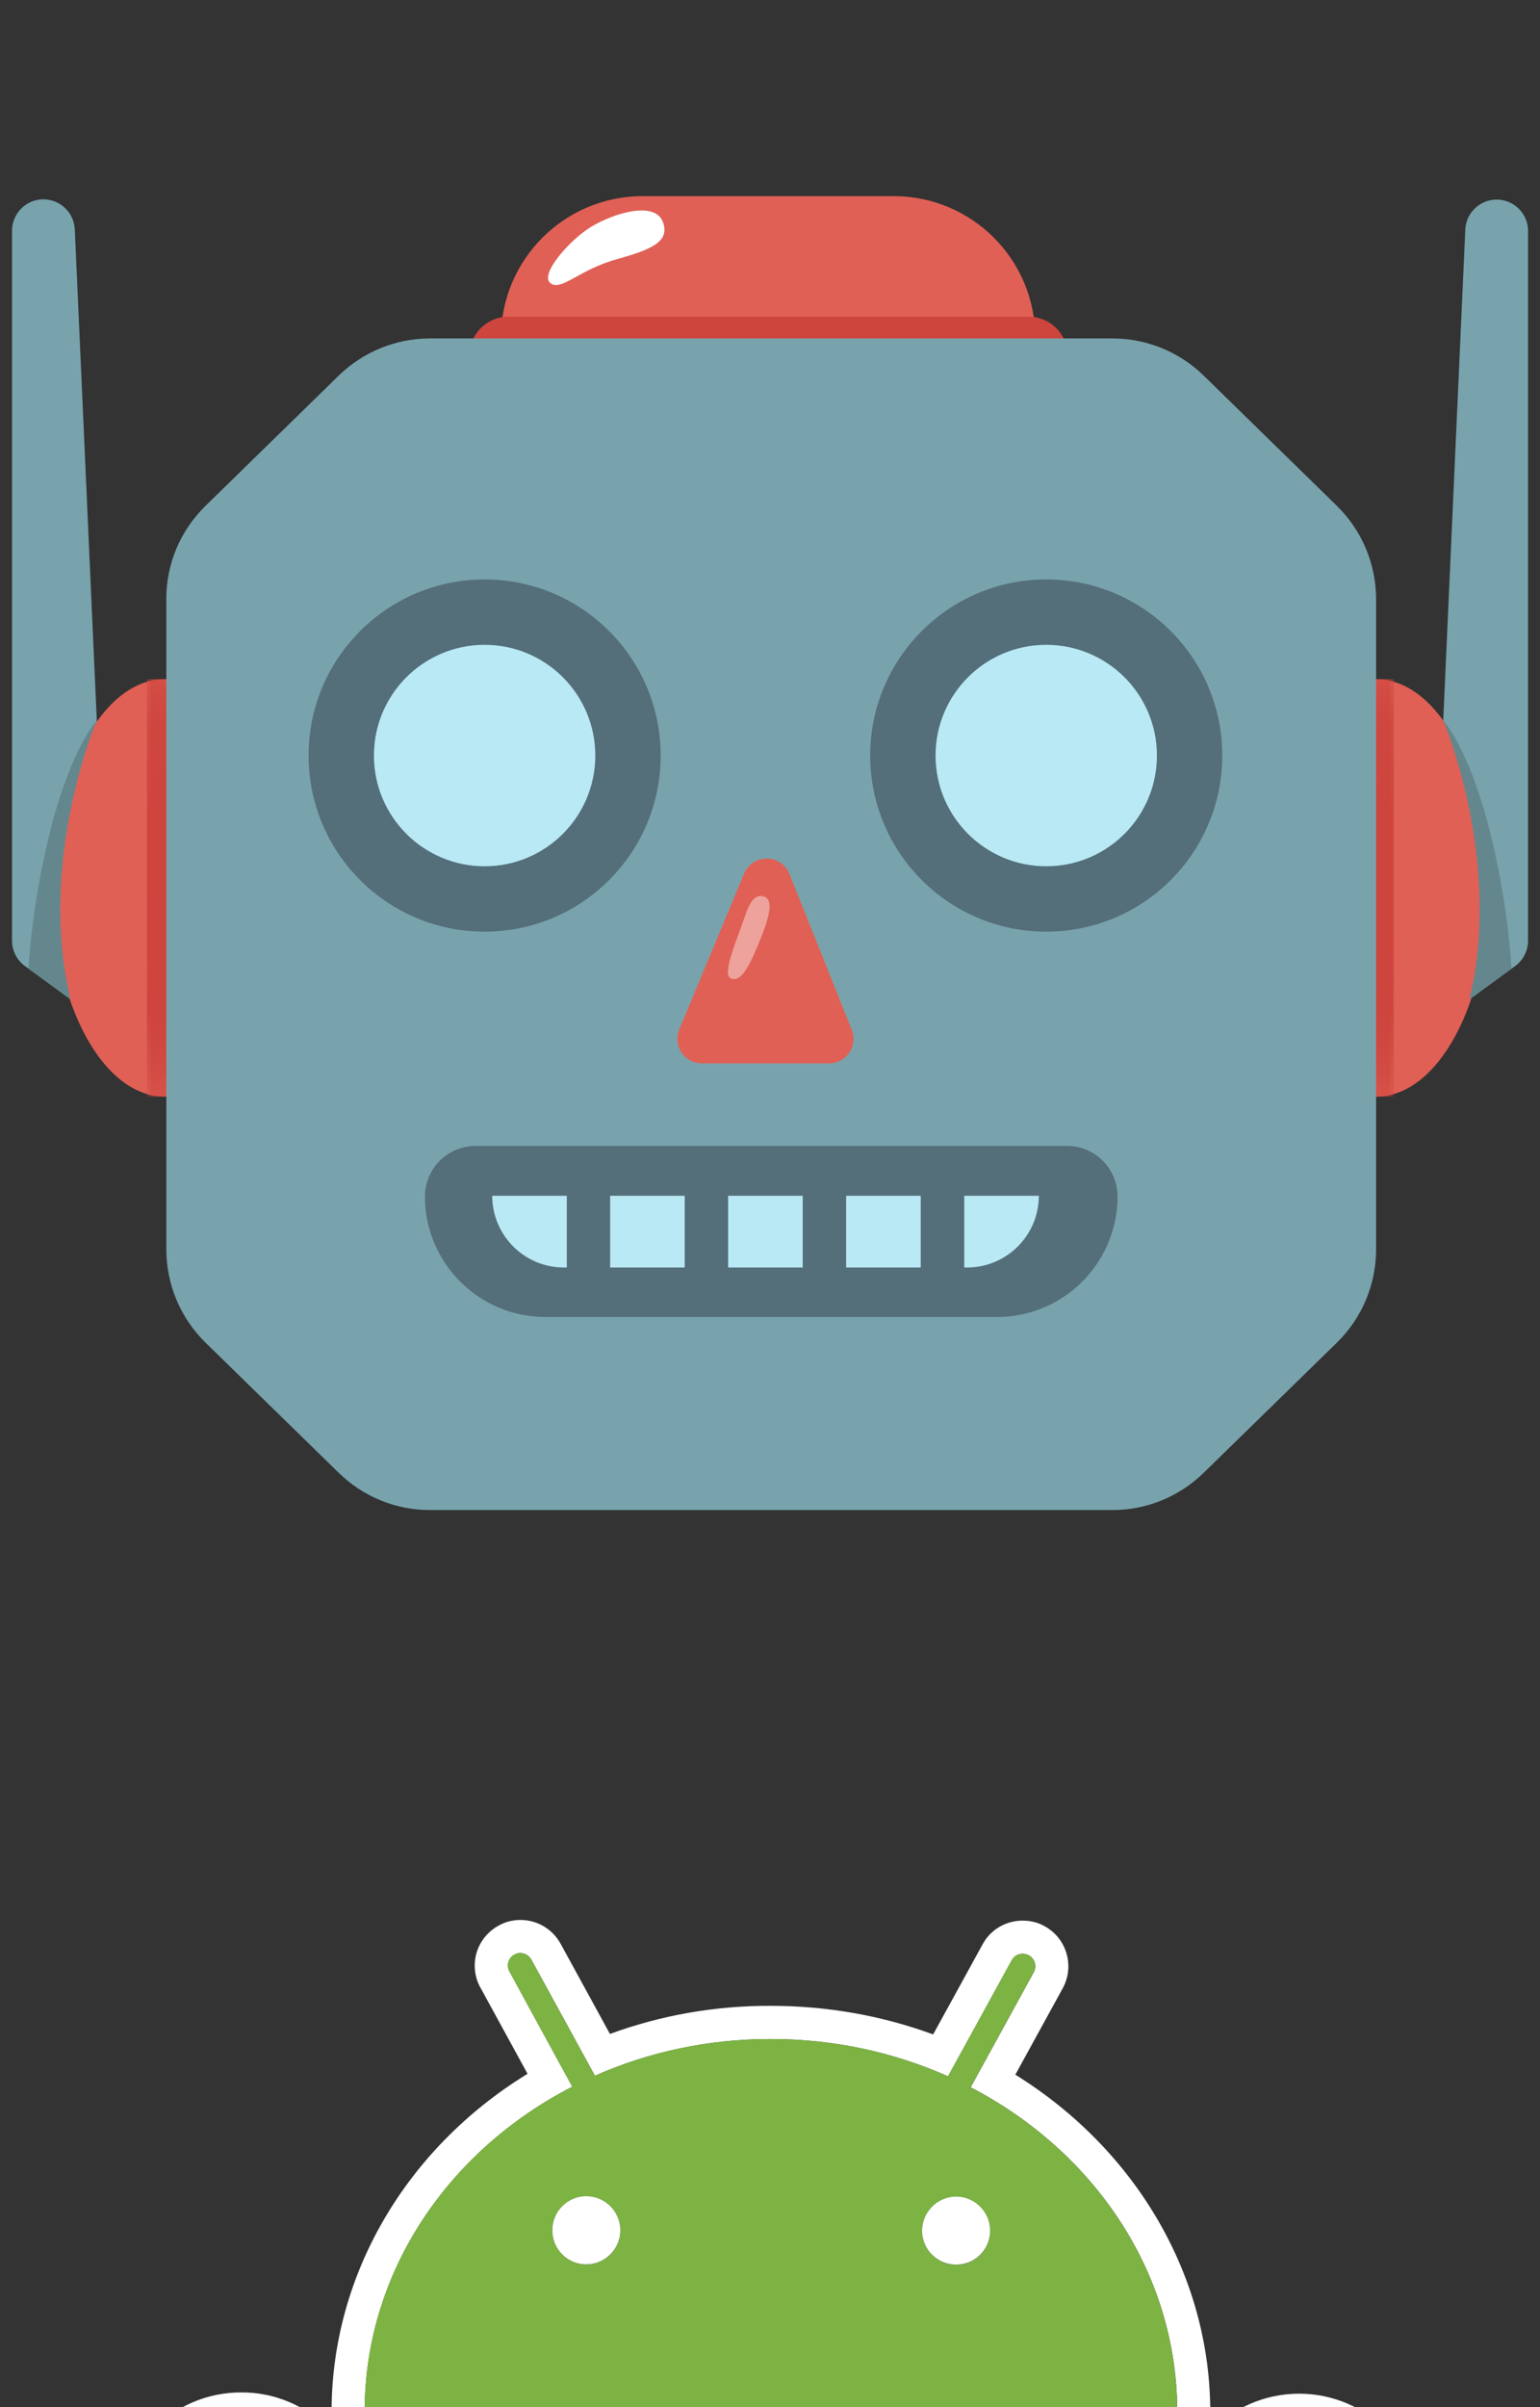
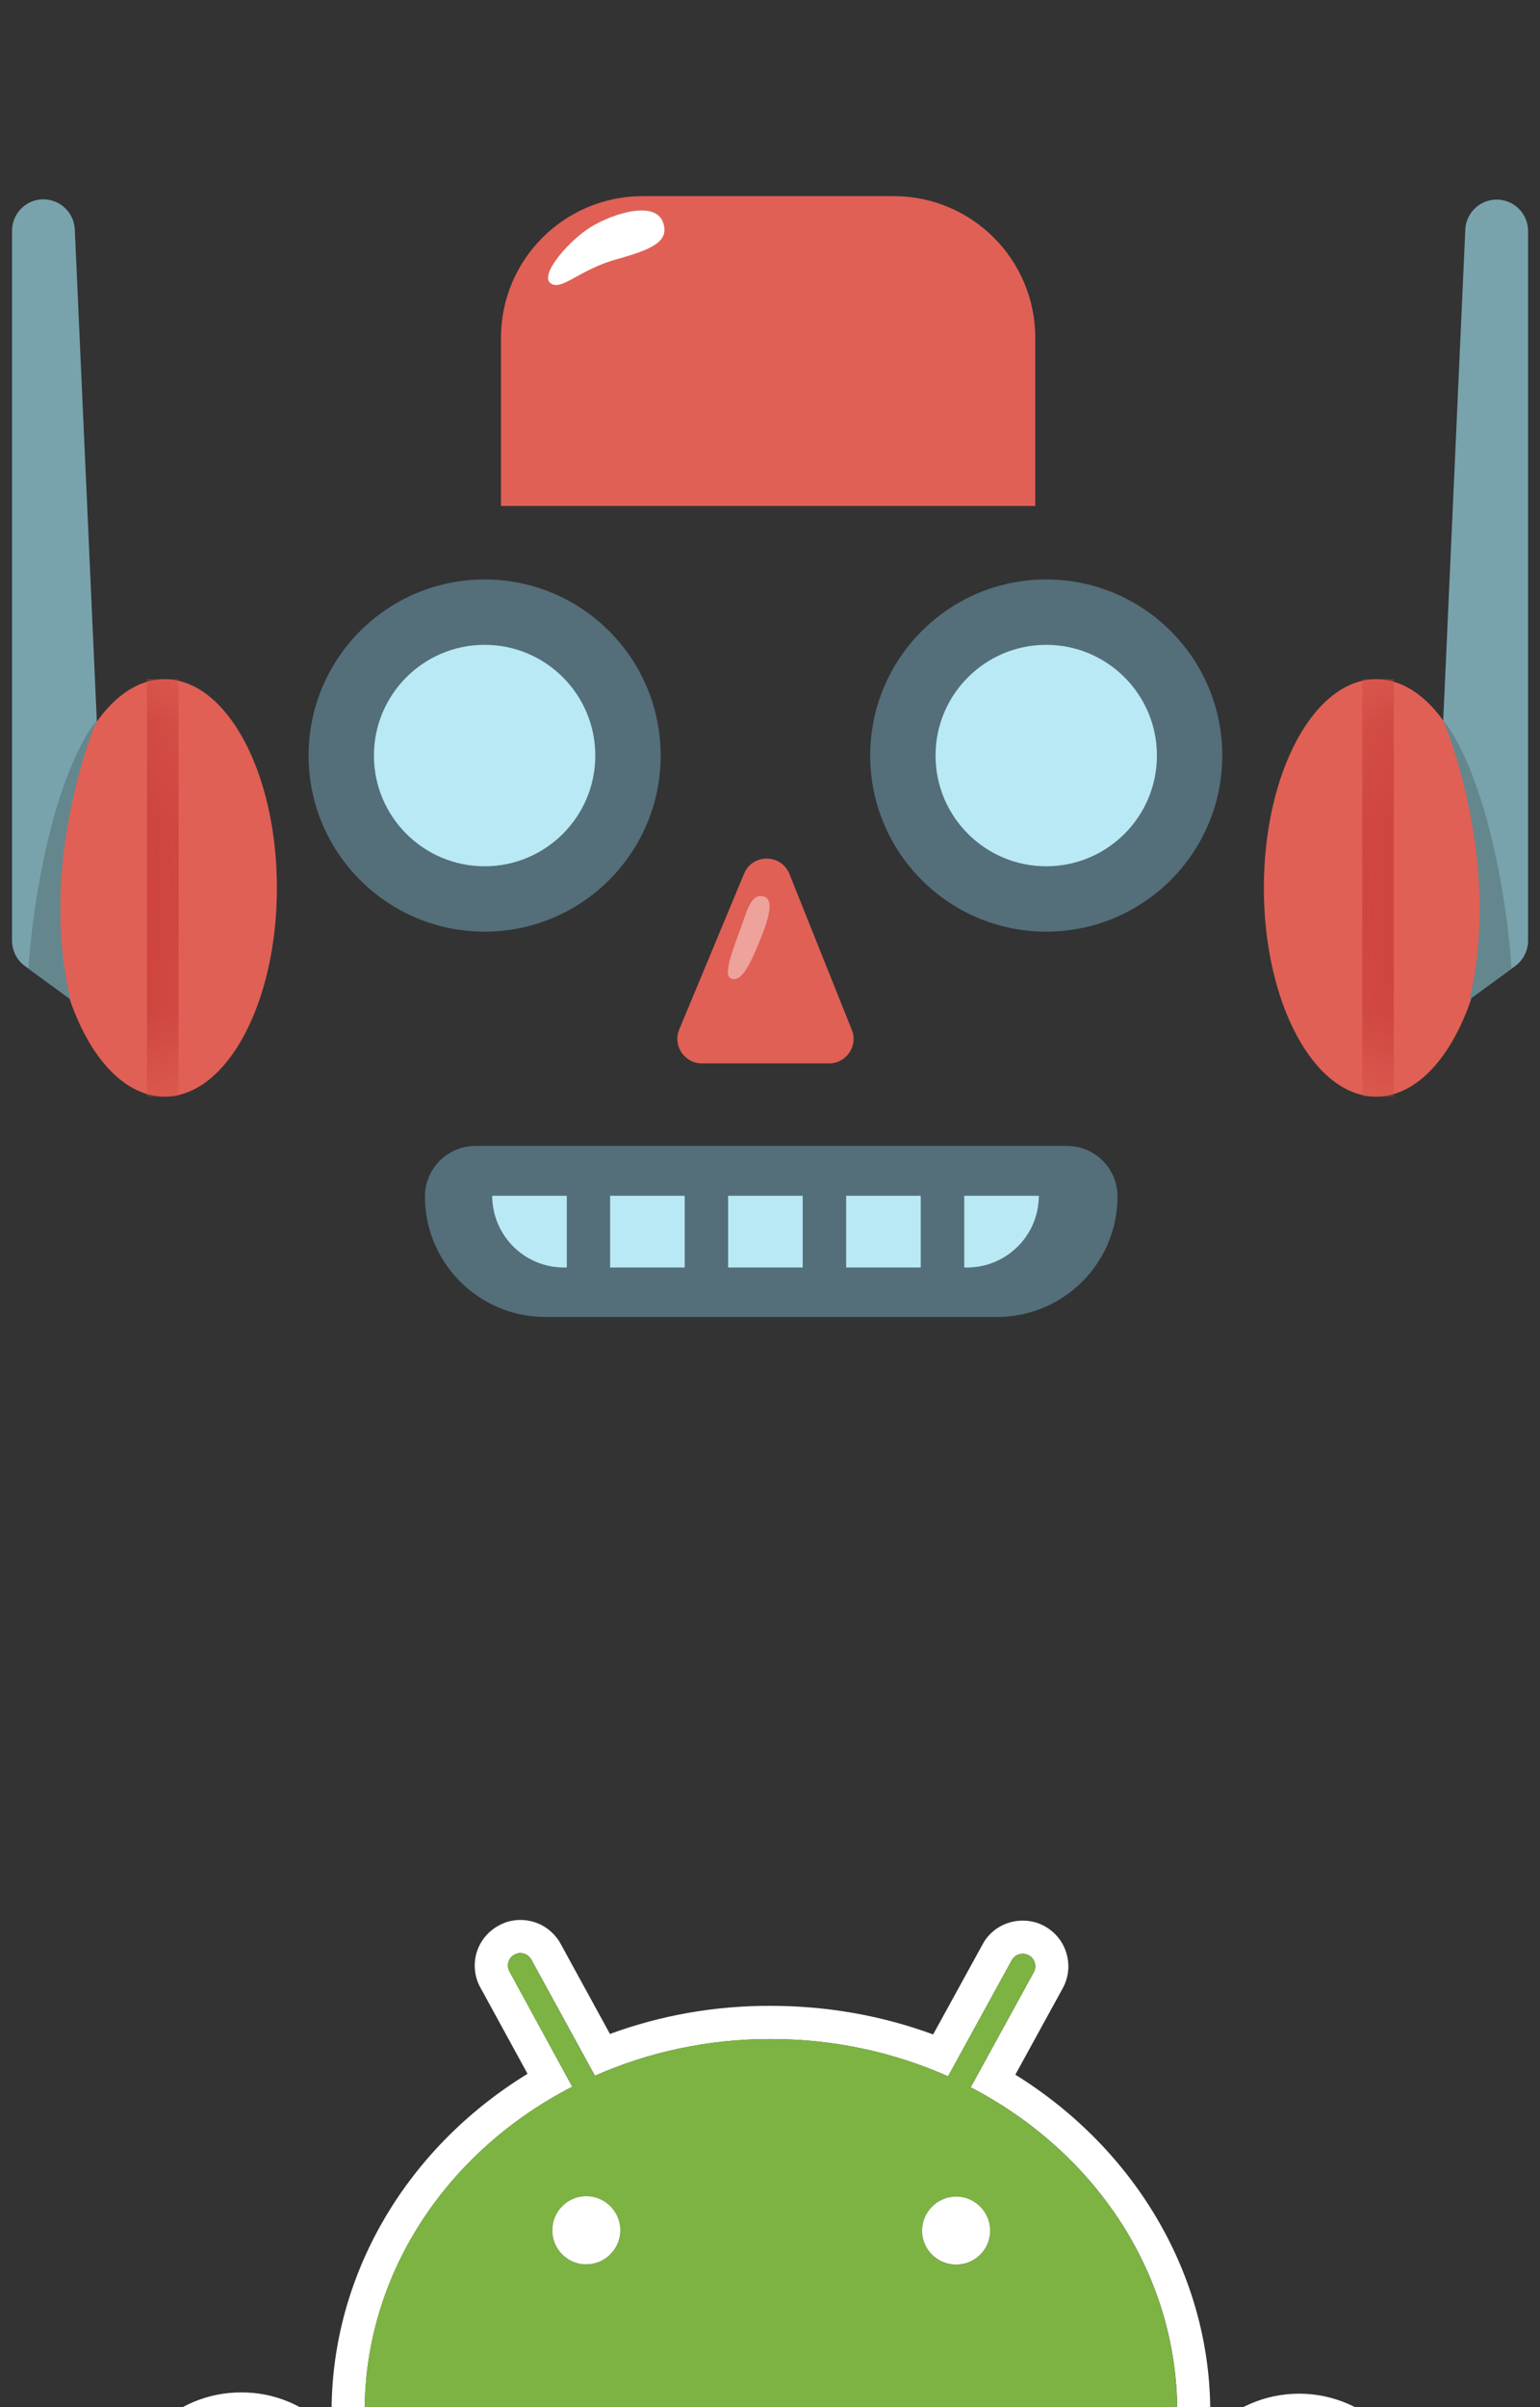
<svg xmlns="http://www.w3.org/2000/svg" width="16" height="25" viewBox="0 0 16 25" fill="none">
  <rect x="0" y="0" width="16" height="25" fill="#333333" stroke="none" />
  <path d="M10.756 5.255H5.205V3.509C5.205 2.695 5.864 2.037 6.678 2.037H9.284C10.098 2.037 10.756 2.695 10.756 3.509V5.255Z" fill="#E06055" />
  <path d="M6.89 2.313C6.81 2.077 6.373 2.217 6.146 2.353C5.92 2.489 5.604 2.849 5.718 2.94C5.83 3.03 6.015 2.8 6.409 2.692C6.775 2.59 6.956 2.508 6.89 2.313Z" fill="white" />
-   <path d="M11.091 3.957H4.876V3.694C4.876 3.587 4.919 3.484 4.995 3.408C5.071 3.332 5.174 3.289 5.281 3.289H10.688C10.741 3.289 10.793 3.3 10.842 3.32C10.892 3.34 10.936 3.37 10.974 3.408C11.011 3.445 11.041 3.49 11.062 3.539C11.082 3.588 11.092 3.641 11.092 3.694V3.957H11.091Z" fill="#CE453E" />
  <path d="M14.966 8.117L15.224 2.382C15.228 2.297 15.266 2.217 15.328 2.16C15.39 2.102 15.473 2.071 15.557 2.073C15.642 2.075 15.723 2.11 15.782 2.17C15.842 2.231 15.876 2.312 15.876 2.397V9.769C15.876 9.873 15.826 9.972 15.742 10.033L14.816 10.709L14.966 8.117ZM1.034 8.117L0.777 2.382C0.773 2.298 0.737 2.219 0.676 2.161C0.616 2.103 0.535 2.071 0.451 2.07C0.271 2.07 0.125 2.217 0.125 2.397V9.769C0.125 9.873 0.175 9.972 0.259 10.033L1.185 10.709L1.034 8.117Z" fill="#78A3AD" />
  <path d="M1.711 11.389C2.355 11.389 2.877 10.419 2.877 9.222C2.877 8.025 2.355 7.054 1.711 7.054C1.067 7.054 0.545 8.025 0.545 9.222C0.545 10.419 1.067 11.389 1.711 11.389Z" fill="#E06055" />
  <mask id="mask0_702_505" style="mask-type:luminance" maskUnits="userSpaceOnUse" x="0" y="7" width="3" height="5">
    <path d="M1.711 11.389C2.355 11.389 2.877 10.419 2.877 9.222C2.877 8.025 2.355 7.054 1.711 7.054C1.067 7.054 0.545 8.025 0.545 9.222C0.545 10.419 1.067 11.389 1.711 11.389Z" fill="white" />
  </mask>
  <g mask="url(#mask0_702_505)">
    <path d="M1.527 7.053H1.855V11.389H1.527V7.053Z" fill="#CE453E" />
  </g>
  <mask id="mask1_702_505" style="mask-type:luminance" maskUnits="userSpaceOnUse" x="0" y="7" width="3" height="5">
-     <path d="M1.75 7.053C1.106 7.053 0.584 8.024 0.584 9.221C0.584 10.418 1.106 11.388 1.75 11.388C2.394 11.388 2.916 10.418 2.916 9.221C2.916 8.024 2.394 7.053 1.75 7.053Z" fill="white" />
-   </mask>
+     </mask>
  <g mask="url(#mask1_702_505)">
    <path d="M1.894 11.39H1.566V7.053H1.894V11.39Z" fill="#CE453E" />
  </g>
  <path d="M14.298 11.389C14.942 11.389 15.464 10.419 15.464 9.222C15.464 8.025 14.942 7.054 14.298 7.054C13.653 7.054 13.131 8.025 13.131 9.222C13.131 10.419 13.653 11.389 14.298 11.389Z" fill="#E06055" />
  <mask id="mask2_702_505" style="mask-type:luminance" maskUnits="userSpaceOnUse" x="13" y="7" width="3" height="5">
    <path d="M14.337 7.053C13.693 7.053 13.17 8.024 13.17 9.221C13.17 10.418 13.693 11.388 14.337 11.388C14.981 11.388 15.503 10.418 15.503 9.221C15.503 8.024 14.981 7.053 14.337 7.053Z" fill="white" />
  </mask>
  <g mask="url(#mask2_702_505)">
    <path d="M14.48 11.39H14.153V7.053H14.48V11.39Z" fill="#CE453E" />
  </g>
  <mask id="mask3_702_505" style="mask-type:luminance" maskUnits="userSpaceOnUse" x="13" y="7" width="3" height="5">
    <path d="M14.298 11.389C14.942 11.389 15.464 10.419 15.464 9.222C15.464 8.025 14.942 7.054 14.298 7.054C13.653 7.054 13.131 8.025 13.131 9.222C13.131 10.419 13.653 11.389 14.298 11.389Z" fill="white" />
  </mask>
  <g mask="url(#mask3_702_505)">
-     <path d="M14.114 7.053H14.441V11.389H14.114V7.053Z" fill="#CE453E" />
-   </g>
-   <path d="M13.89 5.254L12.506 3.901C12.253 3.654 11.913 3.515 11.559 3.515H4.466C4.113 3.515 3.773 3.654 3.519 3.901L2.135 5.254C2.006 5.38 1.903 5.531 1.833 5.697C1.763 5.863 1.727 6.042 1.728 6.223V12.975C1.728 13.34 1.875 13.689 2.135 13.944L3.519 15.296C3.773 15.544 4.111 15.683 4.466 15.683H11.559C11.912 15.683 12.252 15.544 12.506 15.296L13.89 13.944C14.151 13.689 14.297 13.34 14.297 12.975V6.223C14.297 5.859 14.15 5.509 13.89 5.254Z" fill="#78A3AD" />
+     </g>
  <path d="M5.035 9.676C6.045 9.676 6.864 8.857 6.864 7.847C6.864 6.837 6.045 6.018 5.035 6.018C4.025 6.018 3.206 6.837 3.206 7.847C3.206 8.857 4.025 9.676 5.035 9.676Z" fill="#546E7A" />
  <path d="M5.035 8.997C5.67 8.997 6.185 8.482 6.185 7.847C6.185 7.212 5.67 6.697 5.035 6.697C4.4 6.697 3.885 7.212 3.885 7.847C3.885 8.482 4.4 8.997 5.035 8.997Z" fill="#B8E9F4" />
  <path d="M10.87 9.676C11.88 9.676 12.699 8.857 12.699 7.847C12.699 6.837 11.88 6.018 10.87 6.018C9.86 6.018 9.041 6.837 9.041 7.847C9.041 8.857 9.86 9.676 10.87 9.676Z" fill="#546E7A" />
  <path d="M10.87 8.997C11.505 8.997 12.02 8.482 12.02 7.847C12.02 7.212 11.505 6.697 10.87 6.697C10.235 6.697 9.72 7.212 9.72 7.847C9.72 8.482 10.235 8.997 10.87 8.997Z" fill="#B8E9F4" />
  <path d="M1.005 7.483C1.005 7.483 0.385 8.93 0.732 10.378L0.296 10.059C0.296 10.059 0.331 9.337 0.545 8.54C0.76 7.742 1.005 7.483 1.005 7.483ZM14.995 7.483C14.995 7.483 15.615 8.93 15.267 10.378L15.704 10.059C15.704 10.059 15.669 9.337 15.455 8.54C15.24 7.742 14.995 7.483 14.995 7.483Z" fill="#64878E" />
  <path d="M7.731 9.073L7.057 10.692C6.987 10.859 7.111 11.044 7.292 11.044H8.614C8.794 11.044 8.917 10.862 8.85 10.696L8.202 9.077C8.117 8.866 7.819 8.863 7.731 9.073Z" fill="#E06055" />
  <path d="M7.933 9.31C7.796 9.271 7.755 9.486 7.683 9.675C7.563 9.991 7.53 10.139 7.596 10.163C7.684 10.195 7.76 10.095 7.878 9.809C7.99 9.54 8.048 9.343 7.933 9.31Z" fill="#EDA29B" />
  <path d="M6.049 12.151V13.428V12.151ZM7.371 12.151V13.428V12.151ZM8.695 12.151V13.428V12.151ZM10.018 12.151V13.428V12.151Z" fill="#ECEFF1" />
  <path d="M10.249 13.428H5.776C5.163 13.428 4.664 12.93 4.664 12.315V12.151H11.36V12.315C11.36 12.929 10.863 13.428 10.249 13.428Z" fill="#B8E9F4" />
  <path d="M10.359 13.428H5.666C5.114 13.428 4.665 12.979 4.665 12.426C4.665 12.274 4.789 12.151 4.94 12.151H11.086C11.239 12.151 11.361 12.275 11.361 12.426C11.36 12.979 10.912 13.428 10.359 13.428Z" fill="#546E7A" stroke="#546E7A" stroke-width="0.5" stroke-miterlimit="10" />
  <path d="M5.853 12.3V13.35C5.853 13.35 4.665 13.253 4.665 12.315L5.853 12.3ZM10.162 12.3V13.35C10.162 13.35 11.35 13.253 11.35 12.315L10.162 12.3Z" fill="#546E7A" />
  <path d="M6.339 12.419H7.114V13.164H6.339V12.419ZM7.565 12.419H8.34V13.164H7.565V12.419ZM8.791 12.419H9.566V13.164H8.791V12.419ZM10.047 13.164H10.018V12.419H10.793C10.793 12.83 10.459 13.164 10.047 13.164ZM5.889 13.164H5.859C5.448 13.164 5.114 12.83 5.114 12.419H5.889V13.164Z" fill="#B8E9F4" />
  <path d="M14.78 26.144C14.781 25.438 14.206 24.862 13.499 24.86C13.135 24.86 12.807 25.012 12.574 25.255V25.055C12.576 23.643 11.807 22.328 10.549 21.547L11.04 20.652C11.102 20.54 11.116 20.412 11.081 20.29C11.046 20.168 10.966 20.067 10.85 20.003C10.781 19.965 10.704 19.947 10.625 19.947C10.451 19.947 10.291 20.04 10.209 20.193L9.695 21.129C9.161 20.933 8.597 20.833 8.01 20.832C7.43 20.83 6.869 20.929 6.337 21.124L5.825 20.188C5.784 20.113 5.724 20.051 5.651 20.007C5.578 19.963 5.494 19.941 5.409 19.94C5.329 19.94 5.249 19.96 5.184 19.997C5.071 20.057 4.987 20.16 4.951 20.282C4.916 20.403 4.931 20.537 4.991 20.642L5.481 21.538C4.217 22.313 3.446 23.628 3.445 25.043V25.255C3.435 25.244 3.425 25.233 3.414 25.223C3.295 25.103 3.154 25.009 2.998 24.944C2.843 24.879 2.676 24.846 2.507 24.847C1.801 24.845 1.226 25.42 1.225 26.127L1.22 30.05C1.219 30.758 1.792 31.333 2.5 31.334C2.842 31.334 3.165 31.202 3.407 30.959C3.431 30.937 3.452 30.912 3.474 30.888L3.472 31.45C3.471 31.81 3.611 32.148 3.865 32.403C3.989 32.528 4.137 32.628 4.3 32.696C4.463 32.763 4.638 32.798 4.815 32.798H5.151L5.149 34.53C5.147 35.237 5.722 35.813 6.429 35.814C7.135 35.815 7.711 35.24 7.712 34.534L7.715 32.803L8.291 32.804L8.289 34.537C8.289 34.879 8.421 35.2 8.664 35.443C8.906 35.685 9.227 35.819 9.569 35.819C10.275 35.82 10.85 35.245 10.851 34.539L10.852 32.808H11.191C11.932 32.809 12.536 32.207 12.537 31.465L12.539 30.923C12.774 31.185 13.114 31.35 13.492 31.35C14.199 31.352 14.774 30.777 14.775 30.07L14.78 26.144ZM3.437 30.053C3.437 30.572 3.017 30.989 2.5 30.989C2.251 30.989 2.013 30.89 1.838 30.714C1.662 30.538 1.563 30.299 1.564 30.05L1.569 26.127C1.569 25.878 1.669 25.64 1.845 25.465C2.021 25.289 2.259 25.19 2.507 25.19C3.025 25.19 3.445 25.612 3.444 26.128L3.437 30.053ZM3.789 25.027C3.797 23.584 4.665 22.33 5.946 21.672L5.294 20.477C5.259 20.414 5.281 20.334 5.345 20.3C5.407 20.265 5.486 20.289 5.521 20.353L6.181 21.558C6.735 21.313 7.357 21.175 8.014 21.177C8.672 21.177 9.294 21.317 9.85 21.564L10.512 20.358C10.546 20.295 10.625 20.273 10.689 20.307C10.752 20.342 10.775 20.422 10.74 20.484L10.085 21.678C11.363 22.342 12.226 23.595 12.231 25.037V25.054L3.79 25.044C3.789 25.038 3.789 25.032 3.789 25.027ZM12.194 31.46C12.194 31.91 11.898 32.289 11.49 32.414C11.396 32.443 11.296 32.459 11.193 32.459H10.512L10.511 33.273H10.509L10.508 34.534C10.508 35.052 10.086 35.472 9.569 35.47C9.052 35.47 8.632 35.049 8.634 34.533L8.636 32.457L7.371 32.455L7.369 34.532C7.367 35.049 6.947 35.469 6.43 35.468C5.914 35.467 5.494 35.047 5.495 34.529L5.496 33.267H5.495L5.496 32.453L4.816 32.452C4.264 32.45 3.816 32.004 3.817 31.45V30.764H3.819L3.825 25.368L12.203 25.378L12.196 30.775H12.197L12.194 31.46ZM13.494 31.004C12.976 31.004 12.557 30.584 12.557 30.065L12.562 26.142C12.562 25.624 12.982 25.204 13.5 25.205C14.018 25.205 14.436 25.627 14.435 26.144L14.431 30.068C14.431 30.316 14.332 30.555 14.156 30.73C13.98 30.906 13.742 31.004 13.494 31.004Z" fill="white" />
  <path d="M13.5 25.205C12.982 25.204 12.562 25.624 12.562 26.142L12.557 30.065C12.557 30.584 12.976 31.003 13.494 31.004C14.011 31.004 14.431 30.587 14.431 30.068L14.435 26.144C14.436 25.625 14.018 25.205 13.5 25.205ZM2.506 25.19C1.989 25.189 1.569 25.609 1.567 26.127L1.562 30.05C1.561 30.569 1.981 30.988 2.499 30.989C3.016 30.99 3.436 30.572 3.436 30.053L3.442 26.128C3.444 25.612 3.024 25.192 2.506 25.19ZM12.23 25.037C12.225 23.595 11.361 22.342 10.084 21.678L10.739 20.484C10.774 20.422 10.751 20.342 10.688 20.307C10.624 20.273 10.545 20.295 10.511 20.358L9.849 21.564C9.293 21.317 8.671 21.177 8.012 21.177C7.356 21.175 6.734 21.313 6.18 21.558L5.52 20.353C5.512 20.338 5.501 20.325 5.488 20.314C5.474 20.303 5.459 20.295 5.443 20.29C5.426 20.285 5.409 20.284 5.392 20.285C5.375 20.287 5.359 20.292 5.344 20.3C5.28 20.334 5.256 20.414 5.293 20.477L5.945 21.672C4.664 22.33 3.795 23.584 3.788 25.027V25.044L12.229 25.054C12.23 25.048 12.23 25.042 12.23 25.037ZM6.09 23.518C5.996 23.517 5.907 23.48 5.841 23.414C5.775 23.347 5.738 23.258 5.737 23.164C5.737 22.969 5.896 22.81 6.091 22.81C6.287 22.81 6.445 22.97 6.445 23.165C6.445 23.359 6.286 23.518 6.09 23.518ZM9.934 23.522C9.739 23.522 9.58 23.363 9.58 23.168C9.581 23.074 9.618 22.984 9.685 22.918C9.751 22.852 9.841 22.814 9.935 22.814C10.129 22.815 10.287 22.975 10.287 23.169C10.287 23.364 10.129 23.522 9.934 23.522ZM12.201 25.379L3.824 25.369L3.817 30.765H3.816V31.452C3.815 32.005 4.261 32.452 4.815 32.453L5.495 32.454L5.494 33.268H5.495L5.494 34.53C5.492 35.047 5.912 35.468 6.429 35.469C6.946 35.47 7.366 35.049 7.367 34.533L7.37 32.457L8.635 32.458L8.633 34.534C8.631 35.05 9.051 35.473 9.568 35.472C10.085 35.473 10.505 35.053 10.506 34.535L10.508 33.274H10.51L10.511 32.46H11.191C11.295 32.46 11.395 32.445 11.489 32.415C11.896 32.289 12.193 31.91 12.193 31.462L12.195 30.778H12.194L12.201 25.379Z" fill="#7CB342" />
  <path d="M6.091 22.809C5.896 22.809 5.738 22.968 5.738 23.163C5.738 23.358 5.895 23.517 6.09 23.517C6.286 23.517 6.445 23.358 6.445 23.163C6.445 23.069 6.407 22.979 6.341 22.913C6.275 22.847 6.185 22.809 6.091 22.809ZM9.935 22.813C9.74 22.813 9.581 22.973 9.58 23.167C9.58 23.363 9.739 23.52 9.934 23.52C10.129 23.52 10.287 23.363 10.287 23.167C10.287 22.974 10.129 22.814 9.935 22.813Z" fill="white" />
</svg>